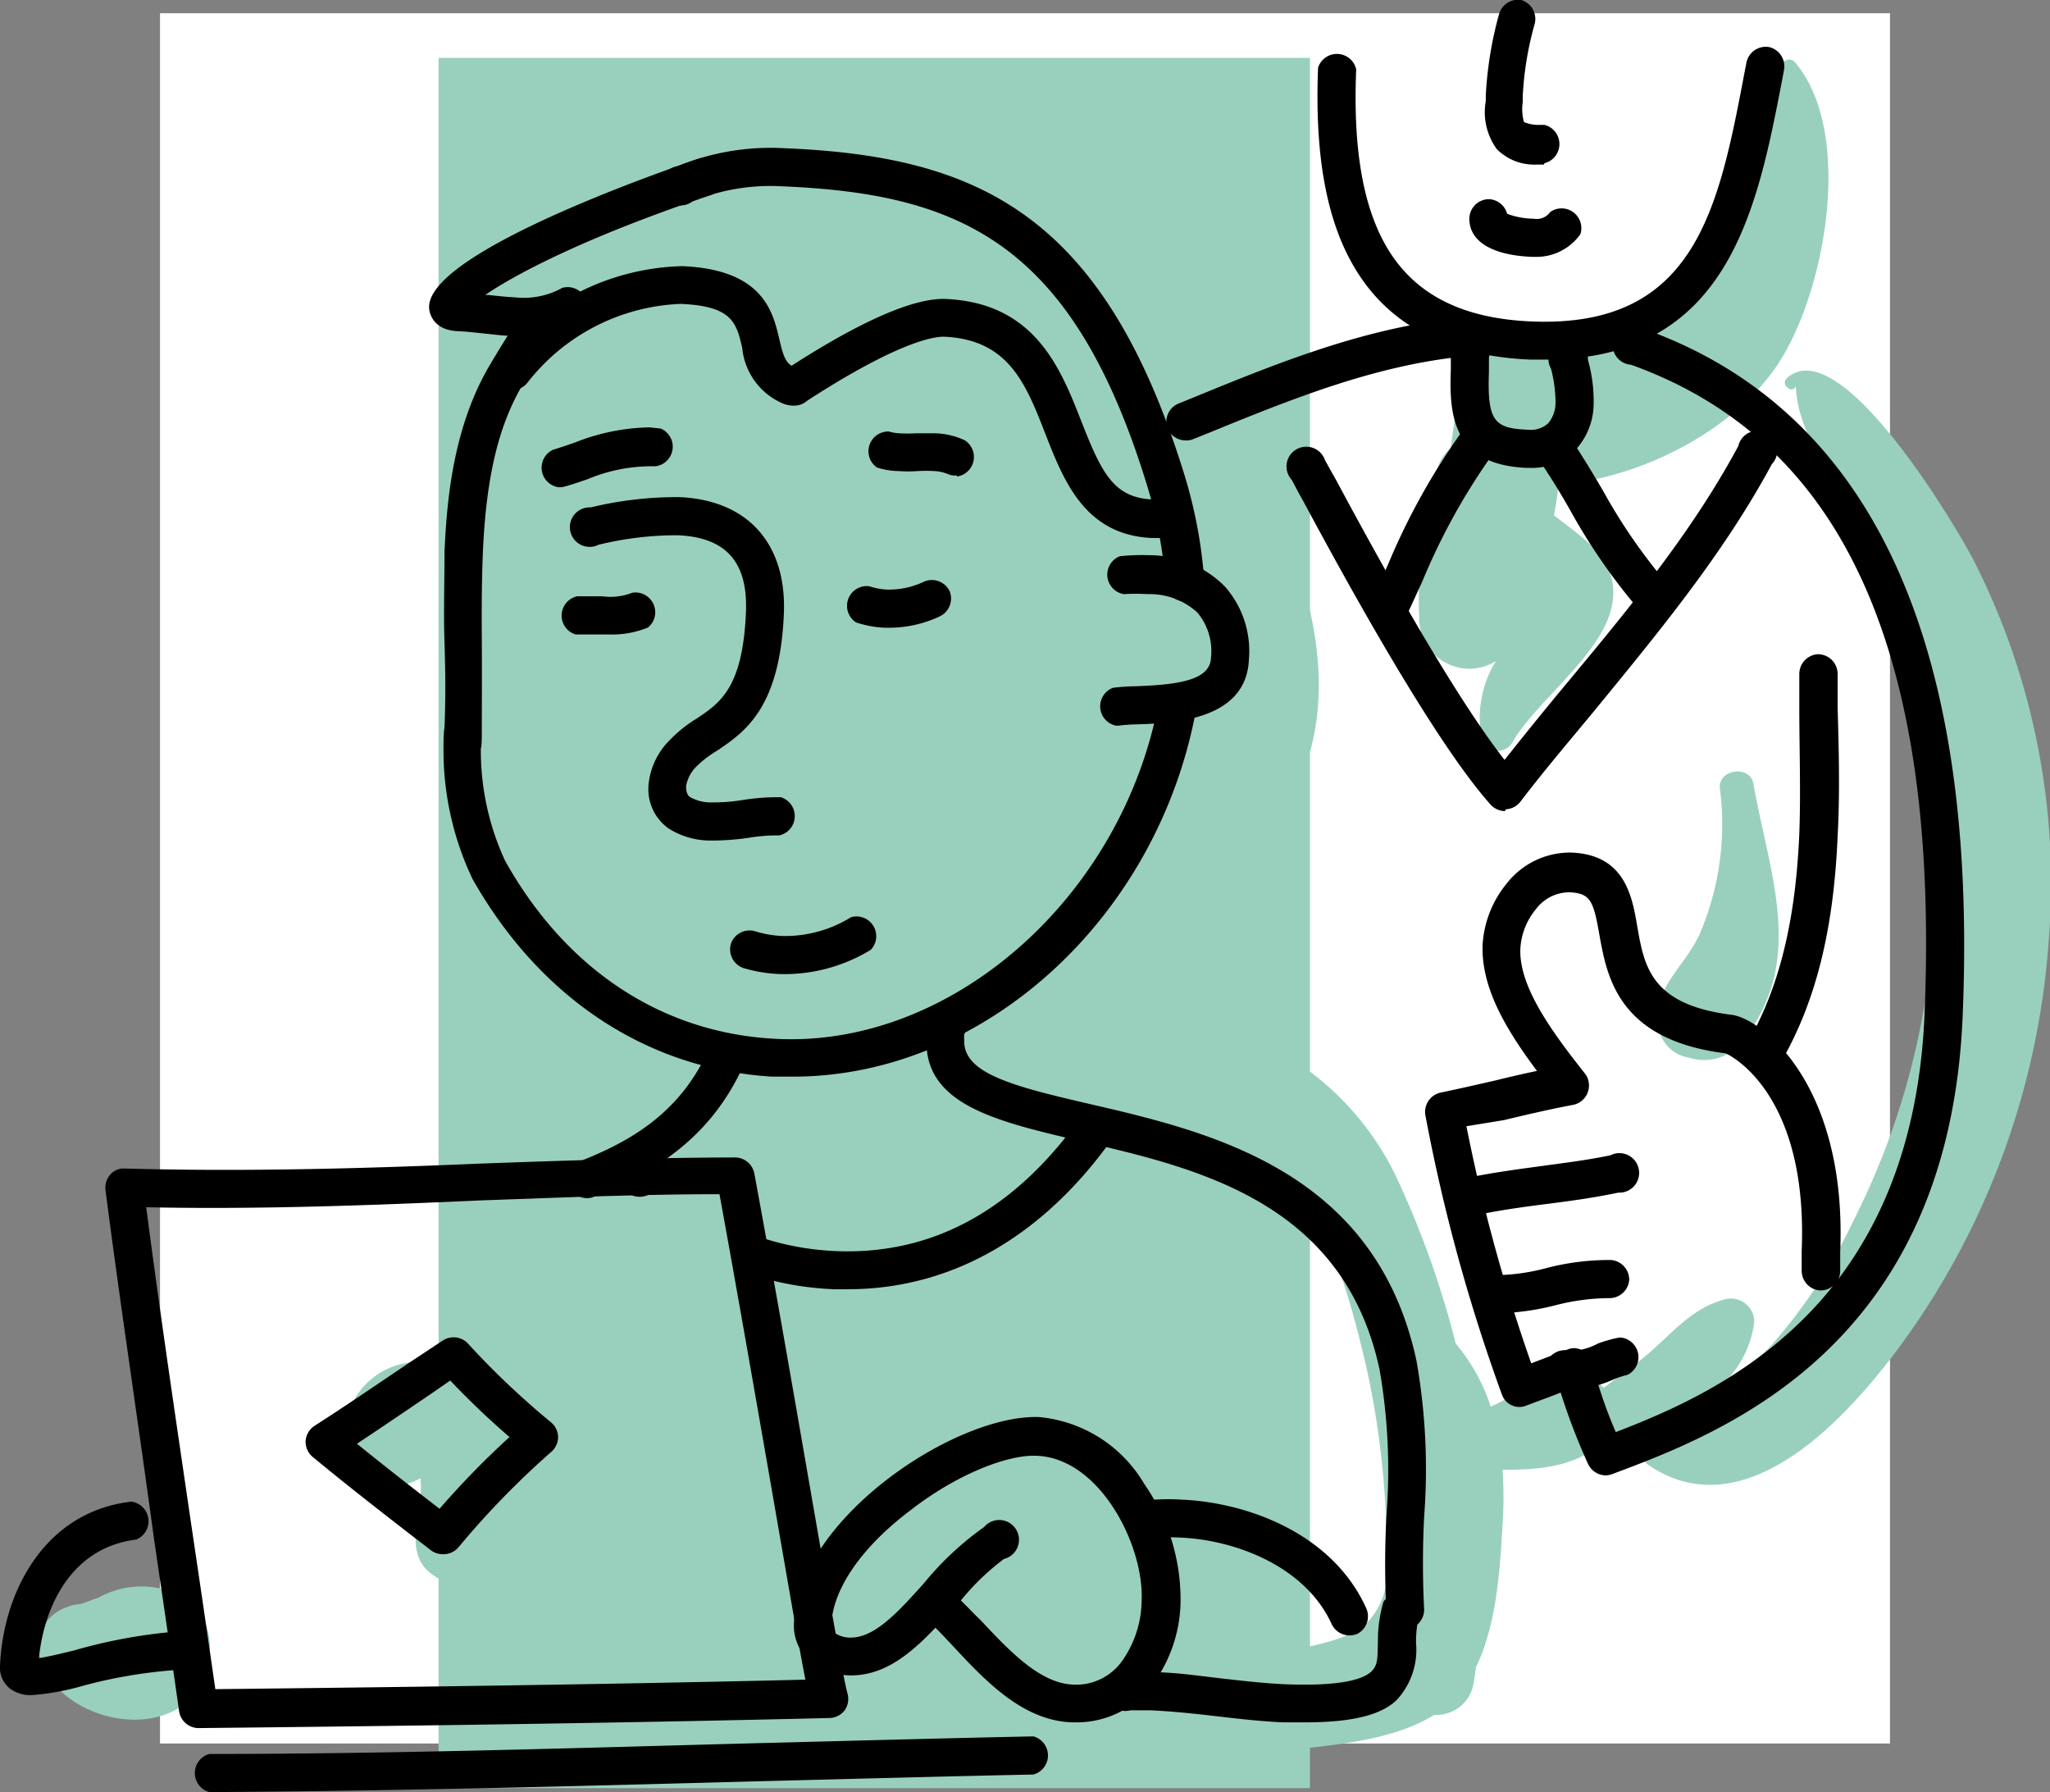
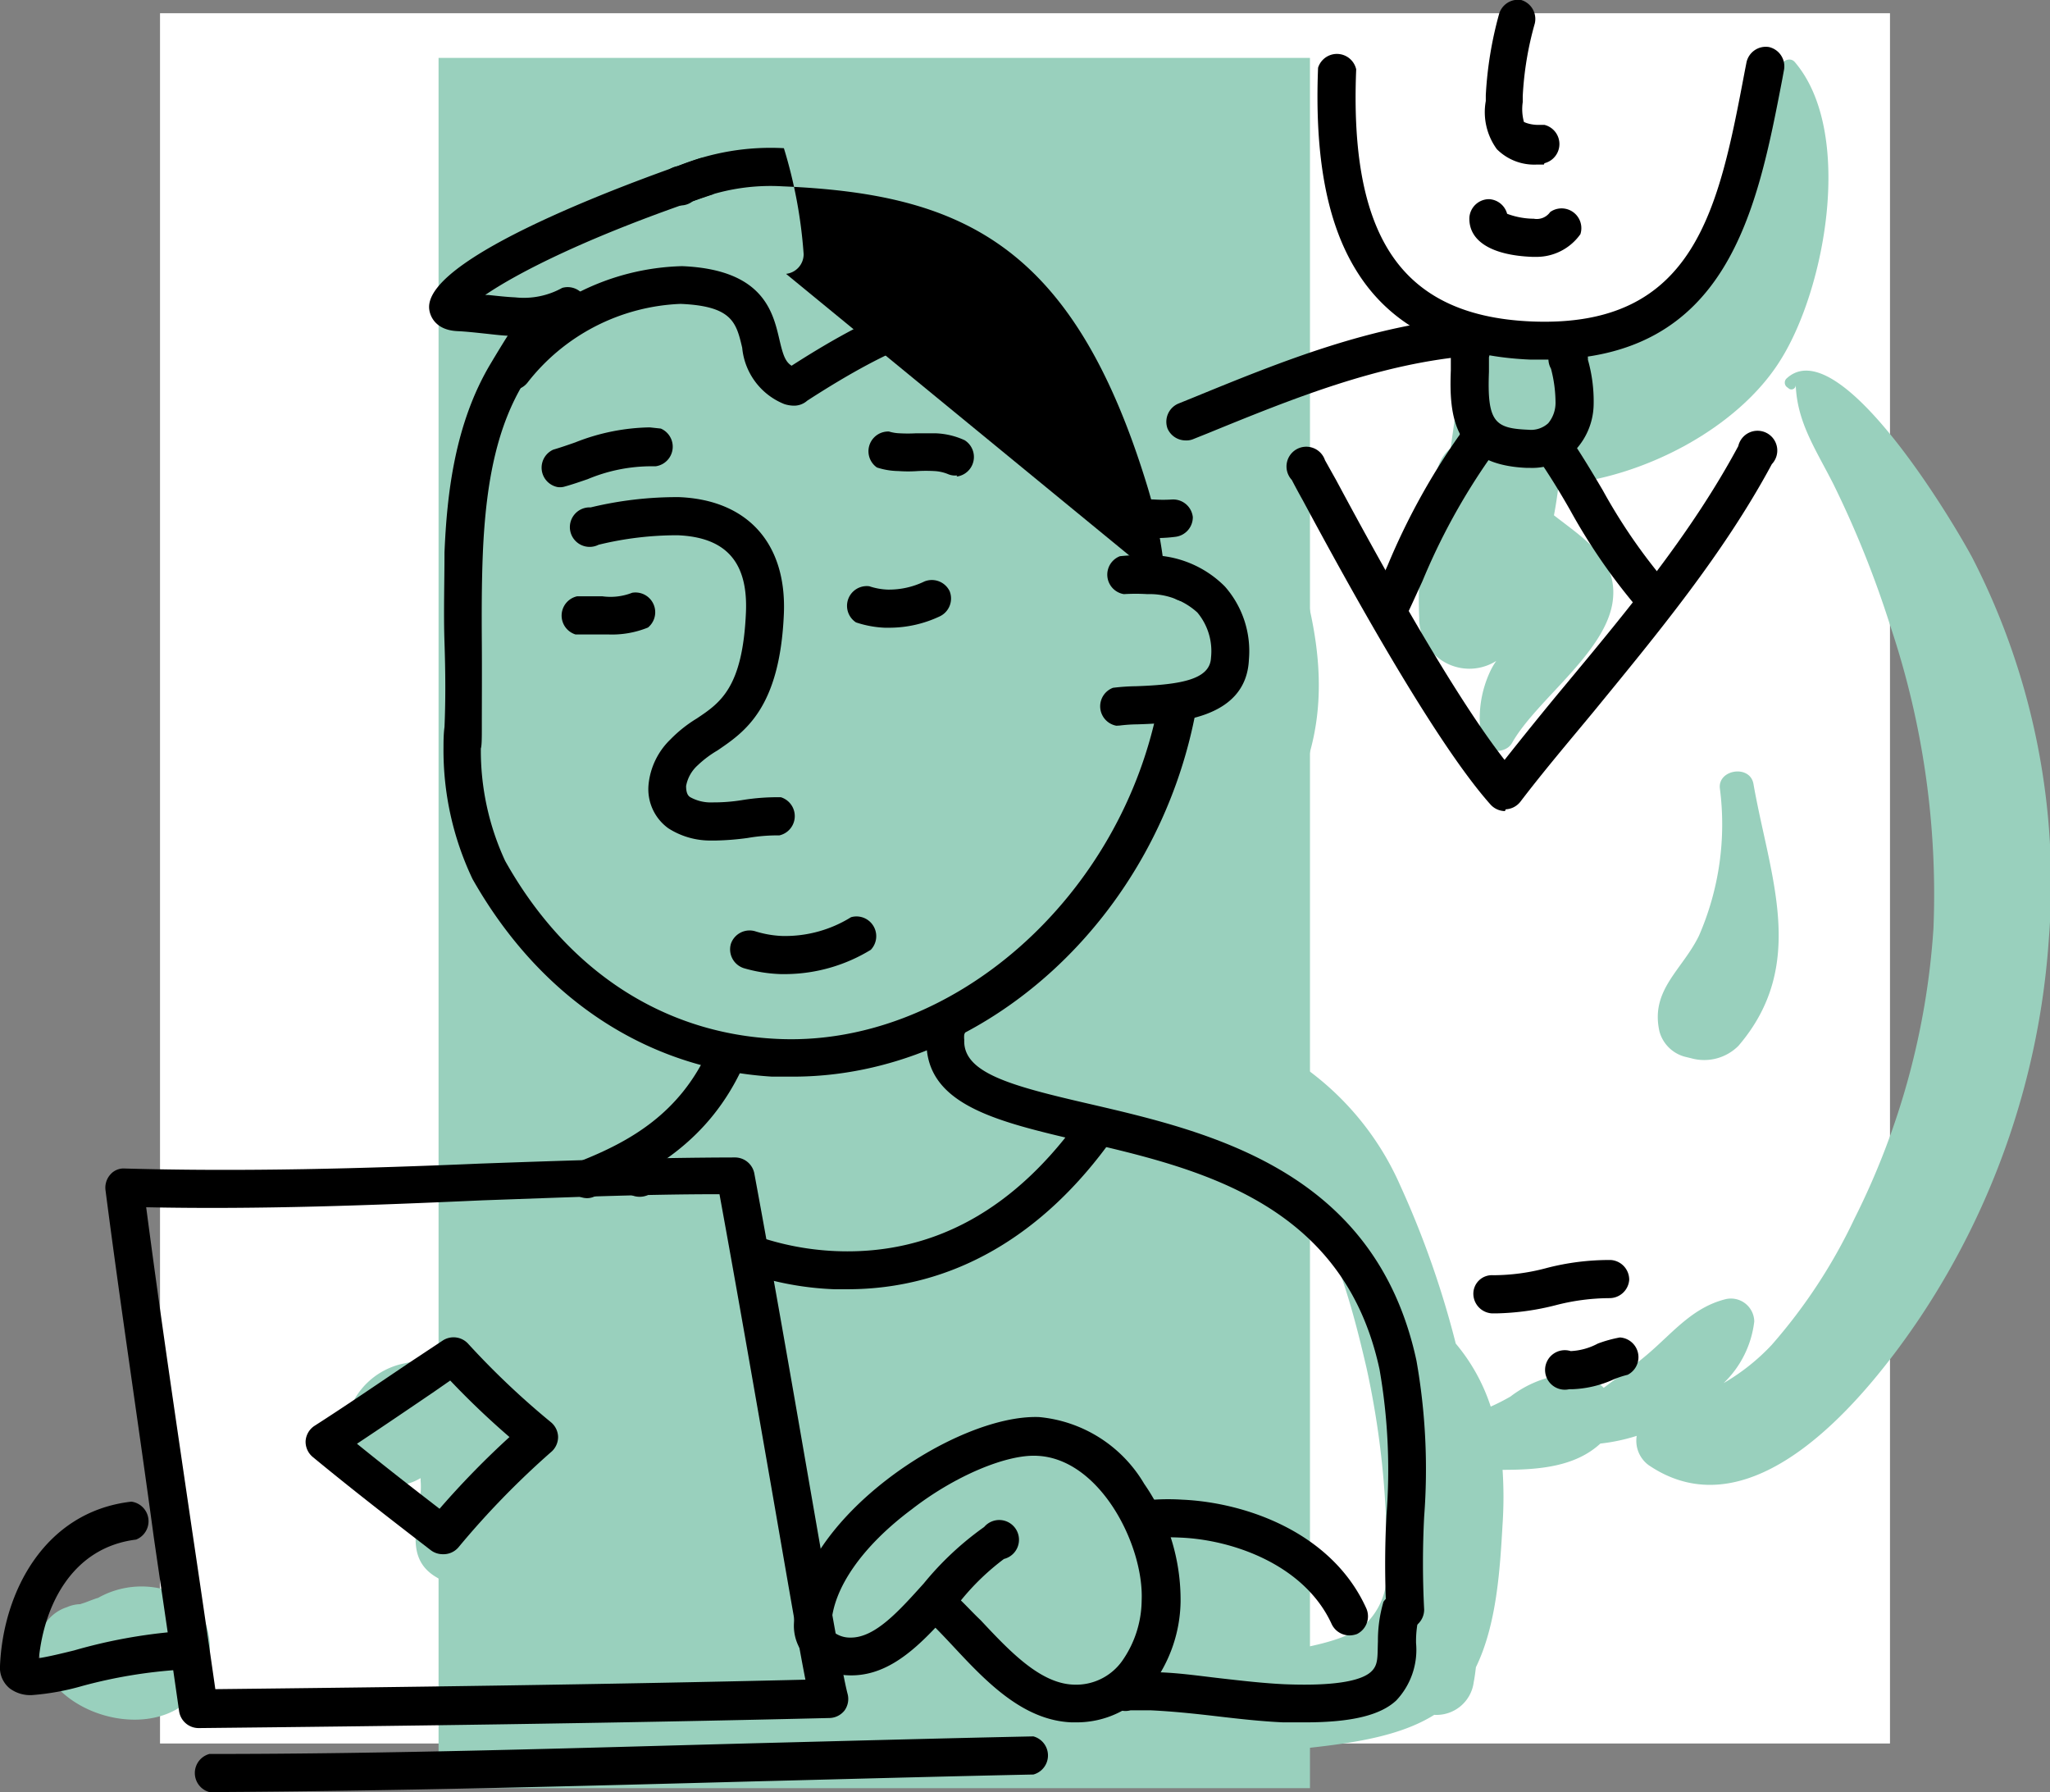
<svg xmlns="http://www.w3.org/2000/svg" viewBox="0 0 103.77 90.7">
  <rect x="0" y="0" width="103.77" height="90.7" fill="#808080" stroke="none" />
  <defs>
    <style>.cls-1{fill:#fff;}.cls-2{fill:#99d0bd;}</style>
  </defs>
  <g id="Layer_2" data-name="Layer 2">
    <g id="Layer_1-2" data-name="Layer 1">
      <rect class="cls-1" x="8.1" y="0.67" width="87.57" height="87.57" />
      <rect class="cls-2" x="0.47" y="24.66" width="87.57" height="44.11" transform="translate(90.97 2.46) rotate(90)" />
      <path class="cls-2" d="M44.08,67.46c-.86-2.23-1.58-5.15-4-6a.7.7,0,0,0-.69.18c-1.68,2-.84,4.92-.5,7.29.52,3.58.89,7.3,2.39,10.62A3.11,3.11,0,0,0,44,81.08a4.48,4.48,0,0,0,1.6-.43,3.09,3.09,0,0,0,1.57-2.75C46.91,74.29,45.39,70.82,44.08,67.46Z" />
-       <path class="cls-2" d="M47.54,84.84c-.2-1.22-1.39-1.8-2.43-2.15a3,3,0,0,0-2.59.16,1.22,1.22,0,0,0-.53,1.3,2.46,2.46,0,0,0,.64,1.06l.07.06.11.14a3.79,3.79,0,0,0,.38.42l.23.26,0,0,.11.15a2.46,2.46,0,0,0,1.51,1A2,2,0,0,0,47.54,84.84Z" />
      <path class="cls-2" d="M61.29,74a30.65,30.65,0,0,0-1.43-5.83.84.84,0,0,0-1.6,0,32.93,32.93,0,0,0-1.14,6.39C56.8,77.43,61.86,77.35,61.29,74Z" />
      <path class="cls-2" d="M58.73,35.13a2.2,2.2,0,0,0-2.41-1c-2.18.68-2.4,1.86-3.24,3.83a25.53,25.53,0,0,1-3.7,6.16c-3.3,4-7.39,5.68-12.26,6.92a.65.65,0,0,0,0,1.24c5,1.64,10.75-.41,14.7-3.53C54.87,46.36,61.57,39.26,58.73,35.13Z" />
      <path class="cls-2" d="M25.4,70.79A4.76,4.76,0,0,0,20.48,69a3.74,3.74,0,0,0-2.95,4.43c.28,1.62,2.34,2.15,3.61,1.46l.15-.08a.6.6,0,0,1,0,.12c.16,1.67-1.1,3.84.86,4.93l0,0a1.73,1.73,0,0,0,.8.27c2,.18,3-2.49,3.37-4A6.15,6.15,0,0,0,25.4,70.79Z" />
      <path class="cls-2" d="M9.09,80.73A4.47,4.47,0,0,0,4.75,81c.63-.32-.33.07-.48.12s-.32.09-.09.07a1.77,1.77,0,0,0-.79.15A2.09,2.09,0,0,0,2,83.82c.86,3.32,6.61,4.58,8.26,1.29C10.94,83.71,10.75,81.46,9.09,80.73Z" />
      <path class="cls-2" d="M90.86,3.15c-.23-.28-.63-.09-.74.19C88.64,7.17,88.33,12,85.49,15.22c-1.77,2-4.19,2.43-6.55,3.07a1.46,1.46,0,0,0,0-.22c-.52-3.29-5.53-1.54-5,1.05-.18,1.2-.34,2.38-.51,3.56a2.07,2.07,0,0,0-.65,1,23.44,23.44,0,0,0-.94,7.59,2.54,2.54,0,0,0,3.9,2.18,3.51,3.51,0,0,0-.34.6A5.61,5.61,0,0,0,75,37.4c.11.74,1.21.79,1.54.2,1.26-2.24,5-4.74,5.12-7.45.11-1.92-1.54-2.93-3-4.07.1-.52.17-1,.24-1.55,4.31-.34,9.11-2.89,11.23-6.31C92.42,14.58,93.85,6.67,90.86,3.15Z" />
      <path class="cls-2" d="M99.86,28.27c-.89-1.69-6.77-11.64-9.44-9.1a.29.29,0,0,0,.06.44l.09.07a.22.22,0,0,0,.33-.19c.07,1.88,1,3.23,1.9,5a51.22,51.22,0,0,1,2.9,7.23A42.63,42.63,0,0,1,97.87,47a38.24,38.24,0,0,1-4,14.68,27.44,27.44,0,0,1-4.19,6.39A10.66,10.66,0,0,1,87.25,70a5.15,5.15,0,0,0,1.55-3.12,1.18,1.18,0,0,0-1.48-1.12c-1.56.4-2.52,1.54-3.68,2.57-.77.69-1.63,1.28-2.46,1.91a2.45,2.45,0,0,0-1.45-.72,5.61,5.61,0,0,0-3.27,1.16,11,11,0,0,1-1,.51A9.54,9.54,0,0,0,73.69,68a47.27,47.27,0,0,0-2.81-8,14.51,14.51,0,0,0-7.23-7.35,18.5,18.5,0,0,0-4.48-1.4l-.8-.07a51.35,51.35,0,0,0,7.35-11.48c2-4.52.77-9.06-.84-13.51C62.51,19.57,58.15,9,49.52,9.39a.35.35,0,0,0-.18.64c6.12,4.1,8.66,9.78,10.93,16.5a2.18,2.18,0,0,0-.57,0c-.92.1-1.05.23-1.45-.05a9.63,9.63,0,0,1-1.65-2.13c-1.14-1.55-2-3.25-3.2-4.77-1.38-1.81-4.46-4.37-6.8-2.7a.71.71,0,0,0-.24.94,10.24,10.24,0,0,0,1.69,2.11,11,11,0,0,1,1.44,3,31.42,31.42,0,0,0,3.13,6.88c2.1,3.12,6.77,5.15,9.14,2a9.06,9.06,0,0,1-1.45,7,73.53,73.53,0,0,1-6.58,9,2.75,2.75,0,0,0-.79,1.89,1.12,1.12,0,0,0-1.49-.35c-2.37,1.15-1.36,4.25.5,5.39,1.59,1,3.47.66,5.24.87a14,14,0,0,1,5.7,1.84c3.92,2.45,5.29,7.53,6.28,11.77a43.8,43.8,0,0,1,1,10.9A3.57,3.57,0,0,1,69,82.31c-1.54,1.12-4.85,1.3-6.68,1.71a46.11,46.11,0,0,0-7.66,1.9,1,1,0,0,0,0,2c3.26,1.33,7.16,1.07,10.58.66,2.24-.27,5.28-.48,7.36-1.79a1.9,1.9,0,0,0,2-1.66c.05-.25.08-.5.11-.75,1.06-2.17,1.22-5,1.35-7.24a21,21,0,0,0,0-2.75c1.83,0,3.67-.15,4.95-1.33a9.48,9.48,0,0,0,1.84-.39,1.53,1.53,0,0,0,.6,1.48c5.35,3.64,11.1-3.53,13.75-7.48a39.3,39.3,0,0,0,6.51-19.13A36,36,0,0,0,99.86,28.27Z" />
      <path class="cls-2" d="M88.76,39.68c-.17-1-1.82-.74-1.7.23A14.1,14.1,0,0,1,86,47.36C85.15,49.1,83.53,50.1,84,52.2a1.82,1.82,0,0,0,1.28,1.28l.33.08A2.45,2.45,0,0,0,88,52.93C91.52,48.82,89.58,44.35,88.76,39.68Z" />
-       <path d="M60,30.44a1,1,0,0,1-1-.89,22.48,22.48,0,0,0-.92-4.93C54.33,12.34,48.69,9.81,39.6,9.43a10.37,10.37,0,0,0-4.54.76,1,1,0,1,1-.76-1.78,12.41,12.41,0,0,1,5.38-.91c9.74.4,16.18,3.24,20.28,16.55a24,24,0,0,1,1,5.36,1,1,0,0,1-.89,1Z" />
+       <path d="M60,30.44a1,1,0,0,1-1-.89,22.48,22.48,0,0,0-.92-4.93C54.33,12.34,48.69,9.81,39.6,9.43a10.37,10.37,0,0,0-4.54.76,1,1,0,1,1-.76-1.78,12.41,12.41,0,0,1,5.38-.91a24,24,0,0,1,1,5.36,1,1,0,0,1-.89,1Z" />
      <path d="M40.14,54.49c-.35,0-.71,0-1.06,0-6.37-.39-11.76-4-15.16-10a15.19,15.19,0,0,1-1.47-6.69c0-.2,0-.66.05-1,.06-1.39.05-2.8,0-4.29s0-3,0-4.55c.12-2.84.49-6.49,2.35-9.58.66-1.11,1.26-2.05,1.83-2.89a1,1,0,0,1,1.6,1.09c-.55.8-1.13,1.72-1.77,2.8-1.28,2.12-1.91,4.79-2.07,8.66-.06,1.47-.06,3-.05,4.46s0,3,0,4.38c0,.39,0,.87-.05,1a13.29,13.29,0,0,0,1.23,5.69c3.07,5.48,7.89,8.68,13.59,9,8.95.54,17.71-7.16,19.52-17.18a1,1,0,0,1,1.12-.78,1,1,0,0,1,.78,1.12C58.69,46.44,49.81,54.49,40.14,54.49Z" />
      <path d="M56.51,36.73a1,1,0,0,1-.17-1.92,10.73,10.73,0,0,1,1.17-.08c2.3-.08,3.74-.35,3.79-1.44A3.05,3.05,0,0,0,60.61,31a3.58,3.58,0,0,0-2.53-.93,9.72,9.72,0,0,0-1.19,0,1,1,0,0,1-.2-1.92,10.52,10.52,0,0,1,1.47-.05A5.37,5.37,0,0,1,62,29.68a4.94,4.94,0,0,1,1.22,3.69c-.13,3.1-3.86,3.23-5.65,3.29a7.73,7.73,0,0,0-.89.06Z" />
      <path d="M36.24,42.54H36a3.93,3.93,0,0,1-2.17-.62,2.44,2.44,0,0,1-1-2.22,3.67,3.67,0,0,1,1.11-2.28,6.69,6.69,0,0,1,1.32-1.05c1.2-.8,2.34-1.56,2.5-5.4.1-2.51-1-3.78-3.46-3.88a16.75,16.75,0,0,0-4,.48,1,1,0,1,1-.4-1.89,18.62,18.62,0,0,1,4.47-.52c3.47.14,5.45,2.34,5.31,5.89-.2,4.82-2,6-3.36,6.93a5.35,5.35,0,0,0-1,.75,1.86,1.86,0,0,0-.59,1.05c0,.41.13.51.2.56a2.13,2.13,0,0,0,1.14.27,9,9,0,0,0,1.52-.12,11,11,0,0,1,1.94-.14,1,1,0,0,1-.08,1.93,8.85,8.85,0,0,0-1.6.13A13.81,13.81,0,0,1,36.24,42.54Z" />
      <path d="M39.82,49.3h-.3A7.49,7.49,0,0,1,37.65,49,1,1,0,0,1,37,47.76a1,1,0,0,1,1.22-.63,5.25,5.25,0,0,0,1.36.24,6.32,6.32,0,0,0,3.5-.95,1,1,0,0,1,1,1.65A8.37,8.37,0,0,1,39.82,49.3Z" />
      <path d="M30.78,32.11h-.37l-.68,0-.6,0a1,1,0,0,1,.08-1.93l.67,0,.62,0A3,3,0,0,0,32,30a1,1,0,0,1,.8,1.76A4.83,4.83,0,0,1,30.78,32.11Z" />
      <path d="M45,31.77h-.21a5.29,5.29,0,0,1-1.46-.27A1,1,0,0,1,44,29.67a3.32,3.32,0,0,0,.93.17,4.11,4.11,0,0,0,1.86-.41,1,1,0,0,1,1.28.49,1,1,0,0,1-.49,1.27A6,6,0,0,1,45,31.77Z" />
      <path d="M28.22,24.65A1,1,0,0,1,28,22.76c.37-.11.75-.24,1.12-.37a10.64,10.64,0,0,1,3.77-.76l.56.06a1,1,0,0,1-.27,1.91l-.37,0a8.37,8.37,0,0,0-3.06.65c-.41.14-.81.28-1.22.39A.84.84,0,0,1,28.22,24.65Z" />
      <path d="M48.46,24.06A.9.9,0,0,1,48,24a2.12,2.12,0,0,0-.72-.16,7.68,7.68,0,0,0-.81,0,6.83,6.83,0,0,1-1,0,3.64,3.64,0,0,1-1.08-.18A1,1,0,0,1,45,21.84a2.1,2.1,0,0,0,.55.09,7.68,7.68,0,0,0,.81,0c.32,0,.66,0,1,0a3.83,3.83,0,0,1,1.47.35,1,1,0,0,1-.41,1.84Z" />
      <path d="M58.68,27.23h-.34c-3.41-.14-4.48-2.86-5.42-5.26-1-2.57-1.87-4.79-5.15-4.93-.43,0-2.17.17-6.91,3.24a1,1,0,0,1-.72.25,1.63,1.63,0,0,1-.44-.08,3.41,3.41,0,0,1-2.13-2.85c-.3-1.27-.5-2.11-3.12-2.22a10.34,10.34,0,0,0-7.76,4,1,1,0,0,1-1.35.18,1,1,0,0,1-.18-1.35,12.26,12.26,0,0,1,9.37-4.74c4.09.17,4.59,2.29,4.92,3.7.18.77.29,1.13.62,1.34,3.59-2.31,6.21-3.43,7.78-3.38,4.53.19,5.83,3.5,6.87,6.15s1.65,3.95,3.7,4a7.15,7.15,0,0,0,.91,0,1,1,0,0,1,1.05.89,1,1,0,0,1-.89,1A7.57,7.57,0,0,1,58.68,27.23Z" />
      <path d="M26.44,17H26c-.5,0-1-.07-1.48-.12s-.92-.1-1.35-.12c-1.2-.05-1.41-.85-1.44-1.09C21.33,12.83,34,8.5,35.47,8a1,1,0,0,1,.61,1.84c-6.32,2.11-9.93,4-11.52,5.09h.17c.47.05.91.1,1.35.12a4,4,0,0,0,2.38-.48,1,1,0,0,1,1,1.65A5.63,5.63,0,0,1,26.44,17Z" />
      <path d="M29.7,60.64a1,1,0,0,1-.89-.6,1,1,0,0,1,.53-1.26c2.53-1,5.08-2.42,6.54-5.68a1,1,0,0,1,1.28-.48,1,1,0,0,1,.49,1.27c-1.75,3.9-4.82,5.56-7.59,6.68A.89.89,0,0,1,29.7,60.64Z" />
      <path d="M71.18,82.52a1,1,0,0,1-1-.91,46.88,46.88,0,0,1,0-4.89,29.59,29.59,0,0,0-.35-7.42c-1.83-8.47-9.21-10.18-15.14-11.55-4.26-1-7.93-1.84-7.79-5.2a2.61,2.61,0,0,1,0-.48,1,1,0,1,1,1.91.29,1.24,1.24,0,0,0,0,.27c-.07,1.67,2.35,2.32,6.29,3.23,6.13,1.42,14.52,3.36,16.6,13a31.58,31.58,0,0,1,.39,7.9,46,46,0,0,0,0,4.7,1,1,0,0,1-.91,1Z" />
      <path d="M10.07,87.46a1,1,0,0,1-1-.83c-.42-2.95-.86-5.9-1.29-8.86C7,72,6.1,66.12,5.34,60.23a1,1,0,0,1,.24-.78.89.89,0,0,1,.75-.31c6,.17,12.14,0,18-.25,4.22-.15,8.57-.3,12.85-.31a1,1,0,0,1,1,.79c.91,4.9,1.88,10.47,2.73,15.38.93,5.34,1.73,10,2,11a1,1,0,0,1-.16.82,1,1,0,0,1-.75.38C30.86,87.22,19.68,87.36,10.07,87.46ZM7.4,61.1c.72,5.5,1.54,11,2.33,16.39.4,2.68.79,5.35,1.17,8,9.07-.1,19.47-.23,29.87-.48-.38-1.92-1-5.58-1.77-10-.81-4.64-1.72-9.87-2.58-14.57-4,0-8,.17-12,.31C18.87,61,13.12,61.22,7.4,61.1Z" />
      <path d="M10.6,90.7a1,1,0,0,1,0-1.93c9.21,0,18.5-.3,27.49-.54,4.73-.12,9.46-.25,14.22-.35a1,1,0,0,1,0,1.93c-4.76.1-9.49.23-14.21.35C29.14,90.4,19.84,90.65,10.6,90.7Z" />
      <path d="M1.62,85.79a1.73,1.73,0,0,1-1.13-.34A1.35,1.35,0,0,1,0,84.31C.16,80.55,2.27,76.5,6.65,76a1,1,0,0,1,.24,1.92c-3.25.4-4.65,3.34-4.92,6,.47-.07,1.17-.24,1.78-.39A26.5,26.5,0,0,1,9,82.57a1,1,0,0,1,.07,1.94,24.88,24.88,0,0,0-4.91.82A12.6,12.6,0,0,1,1.62,85.79Z" />
      <path d="M22.4,78.66a1,1,0,0,1-.59-.2l-.22-.17c-1.91-1.47-3.88-3-5.77-4.56a1,1,0,0,1-.35-.8,1,1,0,0,1,.44-.76c1.67-1.07,3.27-2.17,5-3.33l1.51-1a1,1,0,0,1,1.26.15,40.64,40.64,0,0,0,4.22,4,1,1,0,0,1,.35.72,1,1,0,0,1-.31.74,42.86,42.86,0,0,0-4.74,4.87A1,1,0,0,1,22.4,78.66Zm-4.33-5.59c1.38,1.12,2.79,2.22,4.18,3.29a43.48,43.48,0,0,1,3.54-3.63,41.3,41.3,0,0,1-3-2.86l-.82.57C20.69,71.31,19.38,72.2,18.07,73.07Z" />
      <path d="M54.46,87.17h-.22c-2.48-.1-4.36-2.1-6-3.86-.3-.32-.6-.64-.89-.93-1.27,1.34-2.64,2.47-4.39,2.41a3.24,3.24,0,0,1-1.87-.65,2.36,2.36,0,0,1-.9-2c.22-5.31,8.22-10.59,12.42-10.42a6.91,6.91,0,0,1,5.31,3.38,10.29,10.29,0,0,1,1.84,6,7.26,7.26,0,0,1-1.44,4.19A4.81,4.81,0,0,1,54.46,87.17ZM48.64,81c.33.32.66.68,1,1,1.47,1.57,3,3.19,4.68,3.26a2.86,2.86,0,0,0,2.47-1.18,5.41,5.41,0,0,0,1-3.08c.12-2.79-2.11-7.19-5.3-7.32-1.52-.08-4.14,1-6.34,2.71-2.48,1.85-4,4-4.07,5.86a.42.42,0,0,0,.17.39,1.36,1.36,0,0,0,.75.24h.07c1.23,0,2.42-1.33,3.69-2.74a15.57,15.57,0,0,1,3.06-2.86,1,1,0,1,1,1,1.62A12.26,12.26,0,0,0,48.64,81Z" />
      <path d="M68.29,82.77a1,1,0,0,1-.88-.57c-1.37-3-5-4.27-7.65-4.38a11.76,11.76,0,0,0-1.19,0,1,1,0,1,1-.15-1.92,11.14,11.14,0,0,1,1.42,0c3.22.14,7.6,1.66,9.33,5.52a1,1,0,0,1-.48,1.28A1.14,1.14,0,0,1,68.29,82.77Z" />
      <path d="M66.07,87.17c-.35,0-.72,0-1.12,0-1.11-.05-2.26-.18-3.37-.31s-2.25-.25-3.35-.3l-1,0a1,1,0,1,1,0-1.93l1.05,0c1.17,0,2.35.18,3.49.31s2.19.25,3.23.3c2.94.12,4-.27,4.39-.62s.33-.75.36-1.55a6.92,6.92,0,0,1,.28-2,1,1,0,0,1,1.83.61,5.36,5.36,0,0,0-.18,1.48,3.73,3.73,0,0,1-1,2.9C69.88,86.81,68.42,87.17,66.07,87.17Z" />
      <path d="M78.21,18.2l-.74,0c-4.1-.17-7.07-1.68-8.81-4.5-1.49-2.4-2.12-5.76-1.94-10.27a1,1,0,0,1,1.93.08c-.17,4.11.37,7.11,1.65,9.17,1.41,2.27,3.78,3.45,7.25,3.59C85.83,16.6,87,10.57,88.32,3.6l.09-.46a1,1,0,0,1,1.13-.76,1,1,0,0,1,.77,1.13L90.22,4C88.94,10.65,87.48,18.2,78.21,18.2Z" />
      <path d="M77.72,13h-.16c-2.07-.08-3.23-.81-3.18-2a1,1,0,0,1,1-.92,1,1,0,0,1,.91.74,3.94,3.94,0,0,0,1.35.25.83.83,0,0,0,.83-.34A1,1,0,0,1,80,11.85,2.72,2.72,0,0,1,77.72,13Z" />
      <path d="M78.15,8.33h0l-.38,0a2.67,2.67,0,0,1-2-.78,3.18,3.18,0,0,1-.56-2.44V4.82a19.08,19.08,0,0,1,.67-4.1A1,1,0,0,1,77,0a1,1,0,0,1,.69,1.19,16.49,16.49,0,0,0-.61,3.68v.3a2.46,2.46,0,0,0,.06,1s.23.13.65.15h.39a1,1,0,0,1,0,1.94Z" />
      <path d="M60,22.29a1,1,0,0,1-.9-.6,1,1,0,0,1,.54-1.26l.79-.32c4.42-1.81,9-3.67,14-4.06A1,1,0,1,1,74.56,18c-4.68.37-9.12,2.17-13.4,3.92l-.8.32A.92.92,0,0,1,60,22.29Z" />
-       <path d="M81.27,74.67a1,1,0,0,1-.88-.57A32.43,32.43,0,0,1,79,70.48l-.41.16-1.31.49a.91.91,0,0,1-.74,0,.93.93,0,0,1-.51-.54,89.14,89.14,0,0,1-3.88-14.16,1,1,0,0,1,.76-1.13c.93-.19,1.87-.41,2.8-.62.68-.17,1.38-.33,2.09-.48-1.59-2.13-2.84-4.24-2.75-6.41a5.4,5.4,0,0,1,1.24-3.1,4.06,4.06,0,0,1,3.26-1.54c2.71.11,3.07,2.22,3.33,3.75.35,2,.68,3.95,4.77,4.46,1.53.19,5.85,3.52,5.5,12l0,1a.93.93,0,0,1-.1.38c2.36-3.11,4.12-7.4,4.37-13.42.76-18.28-4.1-29-14.86-32.86a1,1,0,1,1,.64-1.82c11.51,4.1,16.94,15.79,16.15,34.76-.69,16.81-12.18,21.12-17.7,23.19A1,1,0,0,1,81.27,74.67Zm-1.62-6.44a1,1,0,0,1,.45.11,1,1,0,0,1,.49.63,23.64,23.64,0,0,0,1.2,3.51c3.1-1.19,7.6-3.14,11-7.4a1,1,0,0,1-.67.23,1,1,0,0,1-.92-1l0-1c.34-8.16-3.81-10-3.86-10-5.46-.68-6-3.91-6.38-6-.3-1.73-.46-2.1-1.51-2.15a2.12,2.12,0,0,0-1.7.85,3.44,3.44,0,0,0-.79,2c-.08,1.92,1.58,4.19,3.29,6.35a1,1,0,0,1-.58,1.55c-1.17.22-2.38.5-3.54.78L74.23,57a87.53,87.53,0,0,0,3.28,12l.39-.15,1.4-.53A1,1,0,0,1,79.65,68.23Z" />
-       <path d="M89.33,54.16a.9.9,0,0,1-.47-.13,1,1,0,0,1-.36-1.32c1.57-2.76,2.39-6.1,2.58-10.51.08-2.13,0-4.3,0-6.4,0-.57,0-1.13,0-1.69a1,1,0,0,1,.94-1,1,1,0,0,1,1,1c0,.55,0,1.11,0,1.68.06,2.13.12,4.34,0,6.53-.2,4.73-1.1,8.35-2.84,11.39A1,1,0,0,1,89.33,54.16Z" />
-       <path d="M74.52,61.52a1,1,0,0,1-.19-1.92c1.27-.26,2.49-.42,3.66-.58s2.33-.3,3.53-.55a1,1,0,1,1,.4,1.89c-1.28.27-2.49.43-3.67.58s-2.33.31-3.53.56Z" />
      <path d="M75.81,66.47H75.5a1,1,0,0,1-.92-1,.94.94,0,0,1,1-.93,10.48,10.48,0,0,0,2.73-.37,12.59,12.59,0,0,1,3.23-.4,1,1,0,0,1,.93,1,1,1,0,0,1-1,.93,11,11,0,0,0-2.73.36A13.1,13.1,0,0,1,75.81,66.47Z" />
      <path d="M79.58,70.31h-.15a1,1,0,1,1,.08-1.93A3.22,3.22,0,0,0,80.88,68,6.46,6.46,0,0,1,82,67.69a1,1,0,0,1,.39,1.89,4.66,4.66,0,0,0-.77.26A5.5,5.5,0,0,1,79.58,70.31Z" />
      <path d="M76.18,41.05a1,1,0,0,1-.72-.32c-3-3.35-7.75-12.13-9.53-15.44-.27-.48-.45-.83-.54-1a1,1,0,1,1,1.68-1c.09.16.29.52.56,1,1.45,2.7,5.63,10.46,8.53,14.17,1-1.26,2-2.5,3-3.7,3.33-4,6.48-7.81,8.83-12.18a1,1,0,1,1,1.7.91c-2.44,4.54-5.8,8.59-9,12.5-1.24,1.5-2.52,3-3.74,4.6a1,1,0,0,1-.73.37Z" />
      <path d="M77.46,23.68h-.17c-3.73-.15-3.94-2.63-3.85-4.94l0-.74a1,1,0,1,1,1.93.08l0,.74c-.1,2.56.31,2.86,2,2.93a1.29,1.29,0,0,0,1-.33,1.61,1.61,0,0,0,.37-1.05,6.79,6.79,0,0,0-.23-1.71,1,1,0,1,1,1.87-.45,7.7,7.7,0,0,1,.29,2.24,3.47,3.47,0,0,1-.91,2.31A3.08,3.08,0,0,1,77.46,23.68Z" />
      <path d="M70.23,31.91a.92.92,0,0,1-.42-.1,1,1,0,0,1-.45-1.28c.3-.63.59-1.27.88-1.91A34.19,34.19,0,0,1,73.89,22a1,1,0,1,1,1.54,1.17A32.48,32.48,0,0,0,72,29.42c-.3.65-.59,1.3-.9,1.94A1,1,0,0,1,70.23,31.91Z" />
      <path d="M83.74,31.24a1,1,0,0,1-.71-.31,30,30,0,0,1-3.56-5.13c-.57-1-1.12-1.88-1.72-2.75A1,1,0,0,1,78,21.7a1,1,0,0,1,1.34.25c.64.93,1.23,1.91,1.79,2.86a28.44,28.44,0,0,0,3.33,4.81,1,1,0,0,1-.72,1.62Z" />
      <path d="M32.36,60.57a1,1,0,0,1-.75-.35c-.24-.3-.47-.62-.69-.94a1,1,0,0,1,1.61-1.07c.18.27.37.53.58.79A1,1,0,0,1,33,60.36,1,1,0,0,1,32.36,60.57Z" />
      <path d="M42.9,65.25l-.66,0a15.58,15.58,0,0,1-4.64-.89,1,1,0,0,1,.65-1.82,14,14,0,0,0,4.07.78c4.93.2,9.12-2.12,12.47-6.9a1,1,0,0,1,1.59,1.11C52.82,62.58,48.17,65.25,42.9,65.25Z" />
    </g>
  </g>
</svg>